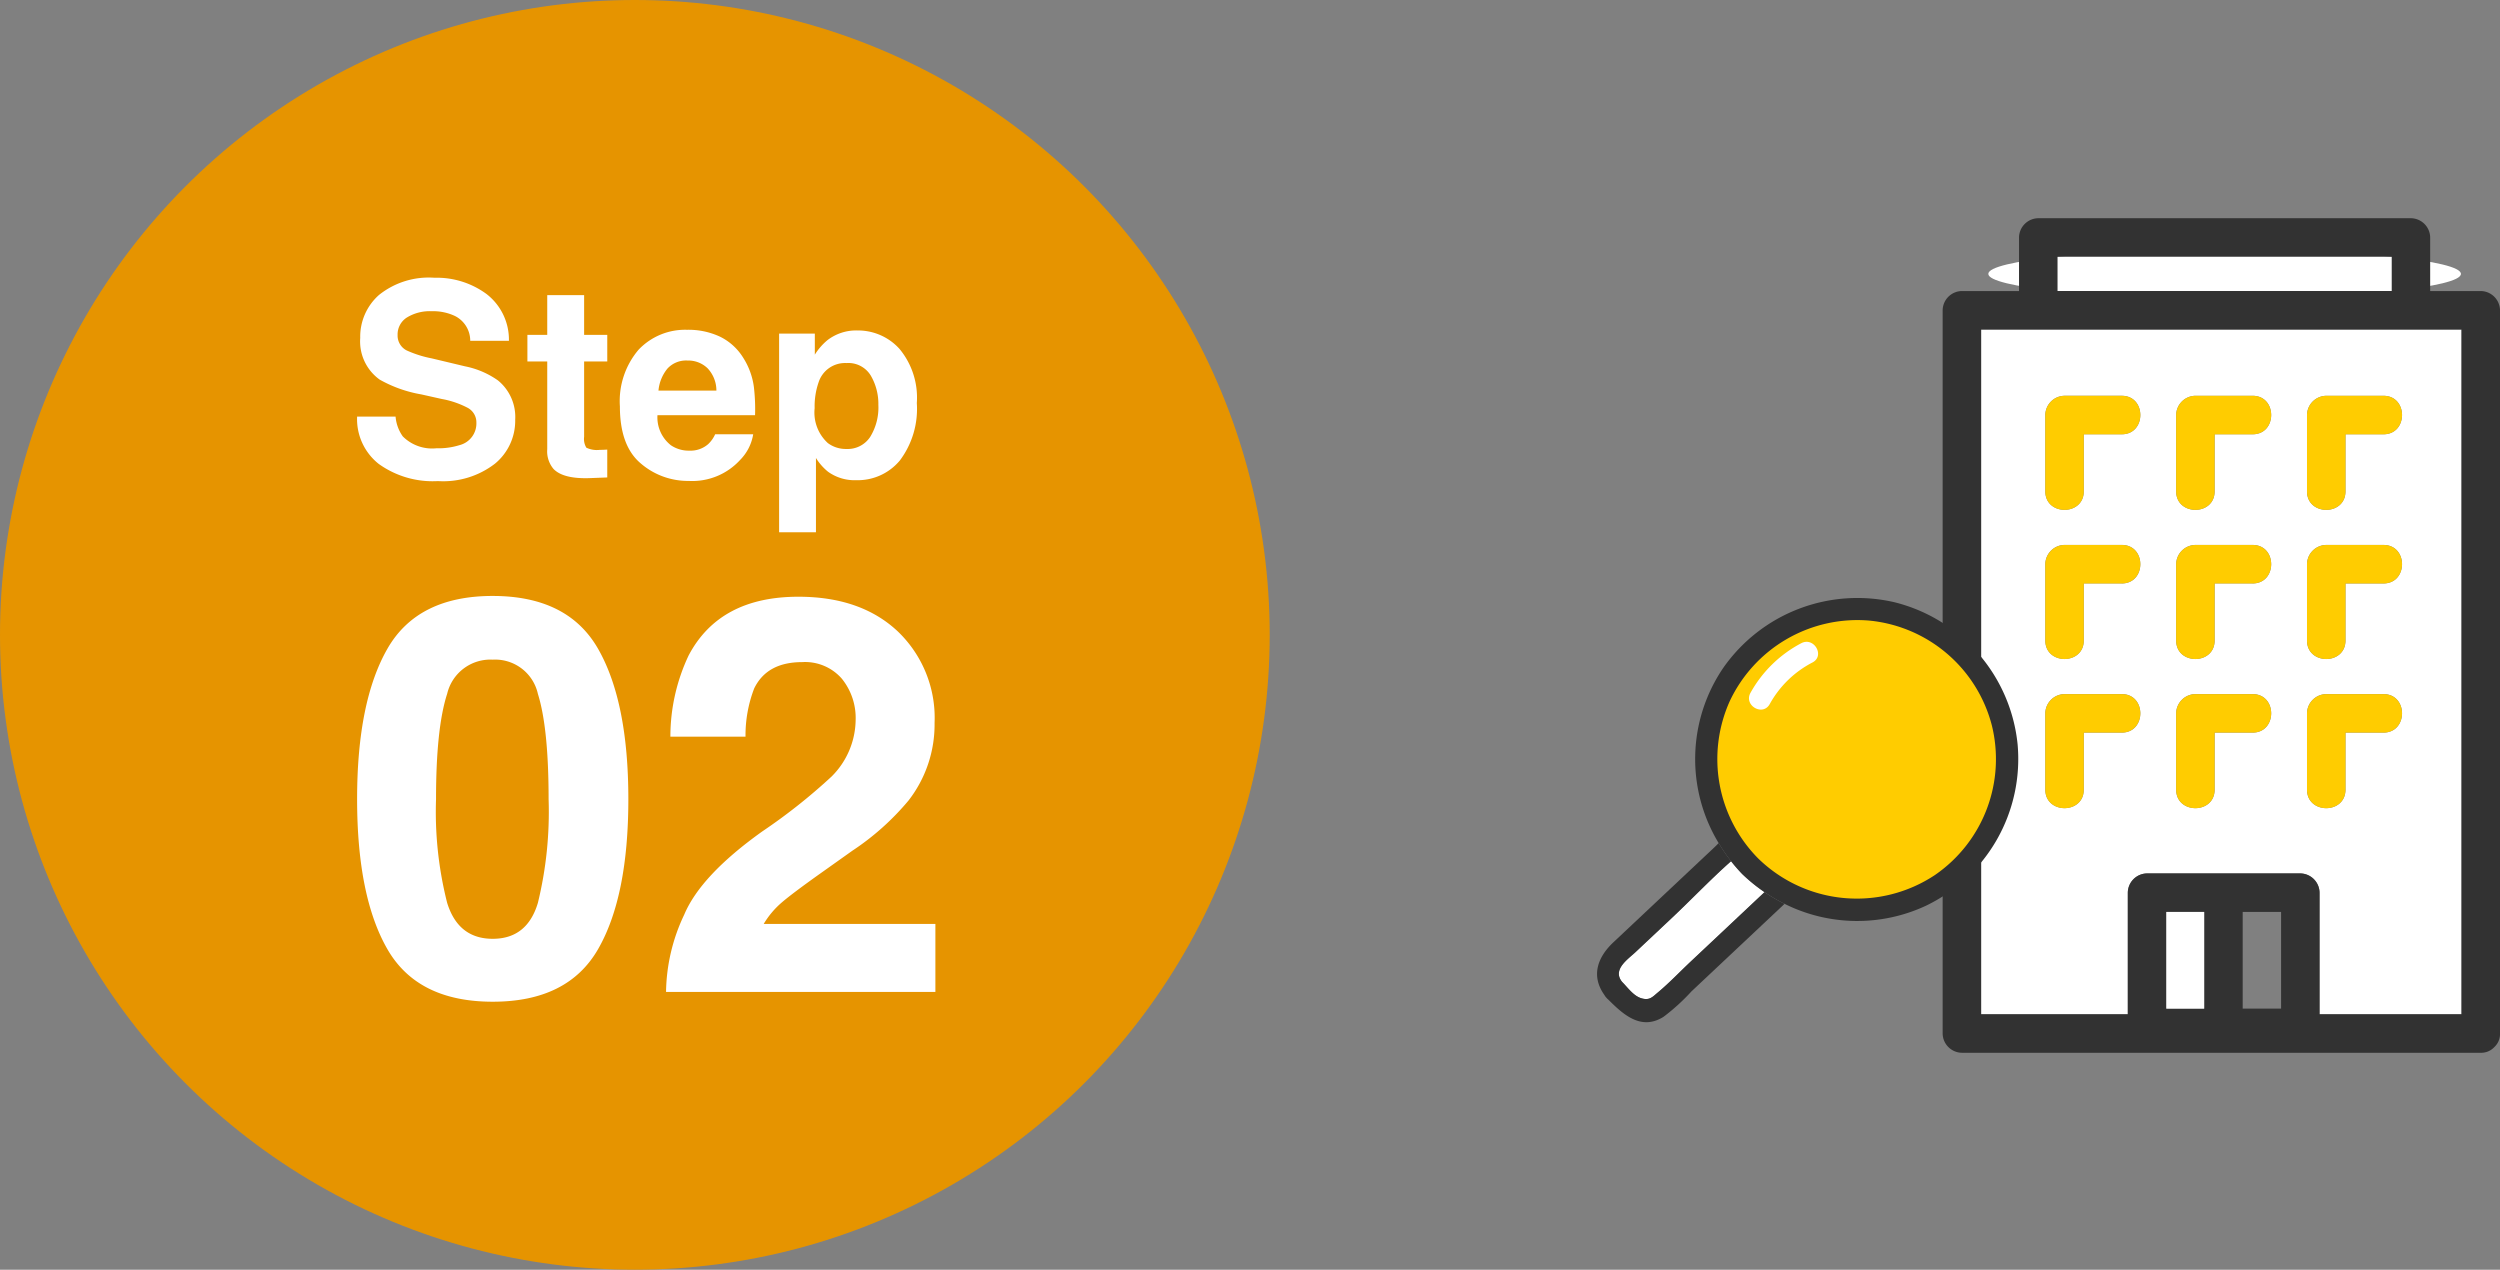
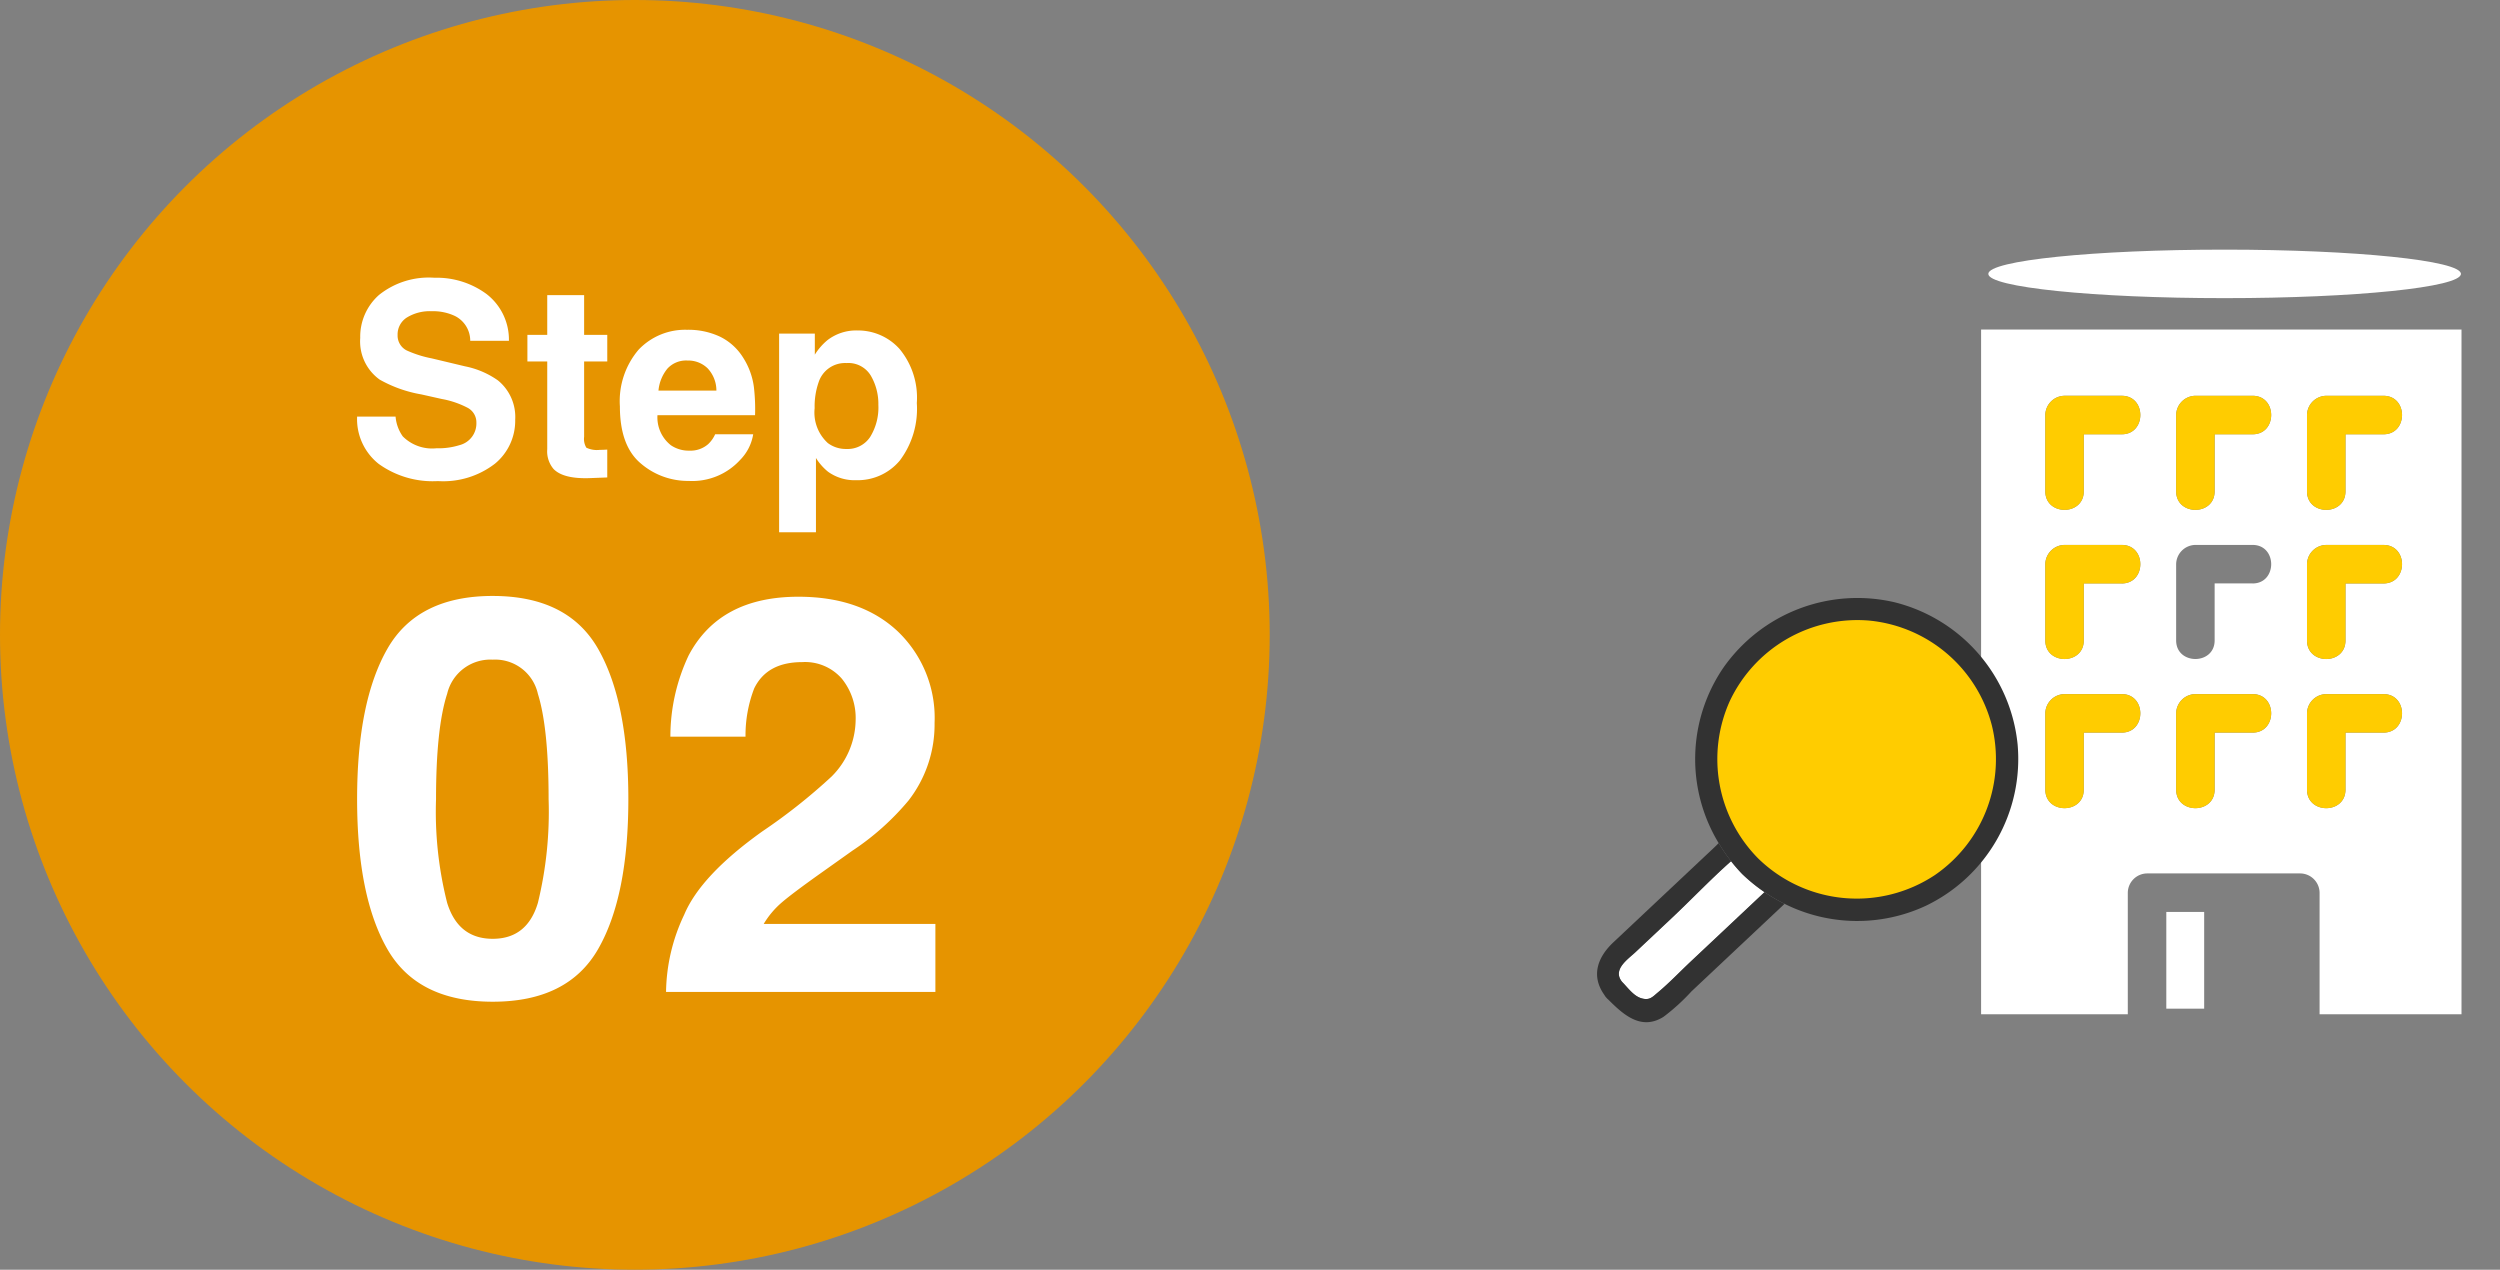
<svg xmlns="http://www.w3.org/2000/svg" width="252.027" height="128" viewBox="0 0 252.027 128">
  <rect x="0" y="0" width="252.027" height="128" fill="#808080" stroke="none" />
  <g id="flow-list-02" transform="translate(-497 -3609)">
    <g id="グループ_7875" data-name="グループ 7875">
      <circle id="楕円形_43" data-name="楕円形 43" cx="64" cy="64" r="64" transform="translate(497 3609)" fill="#e69400" />
      <path id="パス_5175" data-name="パス 5175" d="M9.707-19.441A37.346,37.346,0,0,0,10.828-8.982q1.121,3.623,4.594,3.623t4.553-3.623a38.7,38.7,0,0,0,1.08-10.459q0-7.164-1.08-10.609A4.412,4.412,0,0,0,15.422-33.5a4.476,4.476,0,0,0-4.594,3.445Q9.707-26.605,9.707-19.441Zm5.715-20.48q7.574,0,10.623,5.332t3.049,15.148q0,9.816-3.049,15.121T15.422.984Q7.848.984,4.8-4.32T1.75-19.441q0-9.816,3.049-15.148T15.422-39.922ZM32.895,0a18.631,18.631,0,0,1,1.832-7.793q1.668-3.965,7.875-8.395a57.751,57.751,0,0,0,6.973-5.523A8.163,8.163,0,0,0,52.008-27.4a6.3,6.3,0,0,0-1.395-4.184,4.911,4.911,0,0,0-3.992-1.668q-3.555,0-4.84,2.652a13.155,13.155,0,0,0-.875,4.867H33.332a19.155,19.155,0,0,1,1.832-8.176q3.117-5.934,11.074-5.934,6.289,0,10.008,3.486a12.055,12.055,0,0,1,3.719,9.229A12.493,12.493,0,0,1,57.34-19.3a26.152,26.152,0,0,1-5.66,5.059l-3.117,2.215q-2.926,2.078-4.006,3.008a8.815,8.815,0,0,0-1.818,2.16H60.047V0Z" transform="translate(531.25 3709)" fill="#fff" />
      <path id="パス_5174" data-name="パス 5174" d="M5-6a3.99,3.99,0,0,0,.725,1.991,4.172,4.172,0,0,0,3.388,1.2,7.151,7.151,0,0,0,2.333-.316,2.255,2.255,0,0,0,1.7-2.254,1.663,1.663,0,0,0-.844-1.49,9.073,9.073,0,0,0-2.65-.91L7.594-8.24A13,13,0,0,1,3.4-9.729a4.738,4.738,0,0,1-1.964-4.206,5.616,5.616,0,0,1,1.9-4.337A8.027,8.027,0,0,1,8.912-20a8.479,8.479,0,0,1,5.24,1.628,5.813,5.813,0,0,1,2.274,4.726h-3.9A2.788,2.788,0,0,0,11-16.137a5.129,5.129,0,0,0-2.36-.488,4.406,4.406,0,0,0-2.5.633,2.015,2.015,0,0,0-.936,1.767,1.672,1.672,0,0,0,.923,1.556,11.3,11.3,0,0,0,2.531.8l3.349.8A8.657,8.657,0,0,1,15.319-9.65a4.751,4.751,0,0,1,1.74,3.968,5.6,5.6,0,0,1-2.037,4.423A8.534,8.534,0,0,1,9.268.5,9.334,9.334,0,0,1,3.3-1.233,5.761,5.761,0,0,1,1.121-6Zm13.289-5.563v-2.676h2v-4.008h3.718v4.008h2.333v2.676H24.007v7.594a1.71,1.71,0,0,0,.224,1.1A2.468,2.468,0,0,0,25.6-2.65q.171,0,.363-.007t.376-.02V.132L24.561.2Q21.9.29,20.922-.725a2.748,2.748,0,0,1-.633-1.991v-8.846Zm16.137-.092a2.552,2.552,0,0,0-2.024.817,4.08,4.08,0,0,0-.9,2.215h5.84a3.271,3.271,0,0,0-.9-2.261A2.8,2.8,0,0,0,34.422-11.654Zm0-3.1a7.531,7.531,0,0,1,3.23.672,5.658,5.658,0,0,1,2.373,2.123A7.242,7.242,0,0,1,41.12-8.991a19.157,19.157,0,0,1,.119,2.848H31.4a3.571,3.571,0,0,0,1.358,3.032,3.2,3.2,0,0,0,1.872.541,2.694,2.694,0,0,0,1.885-.659,3.131,3.131,0,0,0,.7-.989h3.836a4.766,4.766,0,0,1-1.332,2.6,6.524,6.524,0,0,1-5.168,2.1,7.287,7.287,0,0,1-4.838-1.767q-2.1-1.767-2.1-5.748a7.989,7.989,0,0,1,1.892-5.722A6.469,6.469,0,0,1,34.422-14.752ZM53.67-7.185a5.655,5.655,0,0,0-.758-2.94A2.639,2.639,0,0,0,50.454-11.4a2.8,2.8,0,0,0-2.808,1.938,7.35,7.35,0,0,0-.4,2.61,4.163,4.163,0,0,0,1.332,3.52,3.032,3.032,0,0,0,1.872.593,2.713,2.713,0,0,0,2.393-1.213A5.656,5.656,0,0,0,53.67-7.185Zm-2.136-7.5A5.63,5.63,0,0,1,55.8-12.828,7.691,7.691,0,0,1,57.546-7.37a8.657,8.657,0,0,1-1.707,5.788,5.527,5.527,0,0,1-4.4,1.991,4.589,4.589,0,0,1-2.848-.857,5.525,5.525,0,0,1-1.213-1.384V5.656H43.664V-14.37h3.6v2.123a6.032,6.032,0,0,1,1.292-1.477A4.747,4.747,0,0,1,51.535-14.687Z" transform="translate(531.879 3657)" fill="#fff" />
    </g>
    <g id="グループ_7871" data-name="グループ 7871" transform="translate(-5.266 0.566)">
      <g id="グループ_7868" data-name="グループ 7868" transform="translate(3.438 -717.023)">
        <g id="グループ_7860" data-name="グループ 7860" transform="translate(694.667 4347.458)">
          <ellipse id="楕円形_40" data-name="楕円形 40" cx="23.823" cy="2.445" rx="23.823" ry="2.445" transform="translate(4.604 3.165)" fill="#fff" />
          <path id="パス_5122" data-name="パス 5122" d="M853.889-167.255v-12.259a1.969,1.969,0,0,1,1.941-1.941h15.452a1.969,1.969,0,0,1,1.941,1.941v12.259H887.53v-69.03H839.1v69.03Zm-.611-28.4h-3.826v5.744c0,2.5-3.881,2.5-3.881,0v-7.685a1.969,1.969,0,0,1,1.941-1.941h5.767C855.78-199.532,855.776-195.651,853.279-195.651Zm0-15.036h-3.826v5.744c0,2.5-3.881,2.5-3.881,0v-7.685a1.969,1.969,0,0,1,1.941-1.941h5.767C855.78-214.569,855.776-210.687,853.279-210.687Zm0-15.036h-3.826v5.744c0,2.5-3.881,2.5-3.881,0v-7.685a1.969,1.969,0,0,1,1.941-1.941h5.767C855.78-229.605,855.776-225.724,853.279-225.724Zm13.192,30.073h-3.826v5.744c0,2.5-3.881,2.5-3.881,0v-7.685a1.969,1.969,0,0,1,1.941-1.941h5.767C868.972-199.532,868.968-195.651,866.47-195.651Zm0-15.036h-3.826v5.744c0,2.5-3.881,2.5-3.881,0v-7.685a1.969,1.969,0,0,1,1.941-1.941h5.767C868.972-214.569,868.968-210.687,866.47-210.687Zm0-15.036h-3.826v5.744c0,2.5-3.881,2.5-3.881,0v-7.685a1.969,1.969,0,0,1,1.941-1.941h5.767C868.972-229.605,868.968-225.724,866.47-225.724Zm13.191,30.073h-3.826v5.744c0,2.5-3.881,2.5-3.881,0v-7.685a1.969,1.969,0,0,1,1.941-1.941h5.767C882.163-199.532,882.159-195.651,879.662-195.651Zm0-15.036h-3.826v5.744c0,2.5-3.881,2.5-3.881,0v-7.685a1.969,1.969,0,0,1,1.941-1.941h5.767C882.163-214.569,882.159-210.687,879.662-210.687Zm0-15.036h-3.826v5.744c0,2.5-3.881,2.5-3.881,0v-7.685a1.969,1.969,0,0,1,1.941-1.941h5.767C882.163-229.605,882.159-225.724,879.662-225.724Z" transform="translate(-835.223 247.505)" fill="#fff" />
-           <path id="パス_5123" data-name="パス 5123" d="M835.045-169.5h52.307a1.792,1.792,0,0,0,1.313-.519c.023-.019.044-.042.066-.063s.025-.024.036-.038a1.79,1.79,0,0,0,.527-1.322V-244.35a1.969,1.969,0,0,0-1.941-1.941h-5.1v-5.4a1.969,1.969,0,0,0-1.941-1.941H842.745a1.969,1.969,0,0,0-1.941,1.941v5.4h-5.759a1.969,1.969,0,0,0-1.941,1.941v72.912A1.969,1.969,0,0,0,835.045-169.5Zm1.941-72.912h48.426v69.03H871.1v-12.259a1.969,1.969,0,0,0-1.941-1.941H853.711a1.969,1.969,0,0,0-1.941,1.941v12.259H836.985v-69.03Zm26.366,68.461V-183.7h3.871v9.749Zm-3.881,0h-3.818V-183.7h3.818Zm-14.785-75.8h33.69v3.458h-33.69Z" transform="translate(-833.104 253.63)" fill="#323232" />
          <path id="パス_5124" data-name="パス 5124" d="M897.593-179.471h-5.767a1.969,1.969,0,0,0-1.941,1.941v7.685c0,2.5,3.881,2.5,3.881,0v-5.744h3.826C900.09-175.59,900.094-179.471,897.593-179.471Z" transform="translate(-853.154 227.444)" fill="#fc0" />
          <path id="パス_5125" data-name="パス 5125" d="M877.2-179.471h-5.767a1.969,1.969,0,0,0-1.941,1.941v7.685c0,2.5,3.881,2.5,3.881,0v-5.744H877.2C879.7-175.59,879.7-179.471,877.2-179.471Z" transform="translate(-845.953 227.444)" fill="#fc0" />
          <path id="パス_5126" data-name="パス 5126" d="M856.809-179.471h-5.767a1.969,1.969,0,0,0-1.941,1.941v7.685c0,2.5,3.881,2.5,3.881,0v-5.744h3.826C859.306-175.59,859.31-179.471,856.809-179.471Z" transform="translate(-838.753 227.444)" fill="#fc0" />
          <path id="パス_5127" data-name="パス 5127" d="M897.593-202.715h-5.767a1.969,1.969,0,0,0-1.941,1.941v7.685c0,2.5,3.881,2.5,3.881,0v-5.744h3.826C900.09-198.834,900.094-202.715,897.593-202.715Z" transform="translate(-853.154 235.652)" fill="#fc0" />
-           <path id="パス_5128" data-name="パス 5128" d="M877.2-202.715h-5.767a1.969,1.969,0,0,0-1.941,1.941v7.685c0,2.5,3.881,2.5,3.881,0v-5.744H877.2C879.7-198.834,879.7-202.715,877.2-202.715Z" transform="translate(-845.953 235.652)" fill="#fc0" />
          <path id="パス_5129" data-name="パス 5129" d="M856.809-202.715h-5.767a1.969,1.969,0,0,0-1.941,1.941v7.685c0,2.5,3.881,2.5,3.881,0v-5.744h3.826C859.306-198.834,859.31-202.715,856.809-202.715Z" transform="translate(-838.753 235.652)" fill="#fc0" />
          <path id="パス_5130" data-name="パス 5130" d="M897.593-225.959h-5.767a1.969,1.969,0,0,0-1.941,1.941v7.685c0,2.5,3.881,2.5,3.881,0v-5.744h3.826C900.09-222.078,900.094-225.959,897.593-225.959Z" transform="translate(-853.154 243.859)" fill="#fc0" />
          <path id="パス_5131" data-name="パス 5131" d="M877.2-225.959h-5.767a1.969,1.969,0,0,0-1.941,1.941v7.685c0,2.5,3.881,2.5,3.881,0v-5.744H877.2C879.7-222.078,879.7-225.959,877.2-225.959Z" transform="translate(-845.953 243.859)" fill="#fc0" />
          <path id="パス_5132" data-name="パス 5132" d="M856.809-225.959h-5.767a1.969,1.969,0,0,0-1.941,1.941v7.685c0,2.5,3.881,2.5,3.881,0v-5.744h3.826C859.306-222.078,859.31-225.959,856.809-225.959Z" transform="translate(-838.753 243.859)" fill="#fc0" />
          <path id="パス_5133" data-name="パス 5133" d="M867.96-135.777h3.818v-9.749H867.96Z" transform="translate(-845.412 215.458)" fill="#fff" />
        </g>
      </g>
      <g id="グループ_7870" data-name="グループ 7870" transform="translate(-11.563 -3.791)">
        <path id="パス_5171" data-name="パス 5171" d="M14.658,0A14.658,14.658,0,1,1,0,14.658,14.658,14.658,0,0,1,14.658,0Z" transform="translate(686.353 3674.127)" fill="#fc0" />
        <g id="グループ_7869" data-name="グループ 7869" transform="translate(674.829 3672.5)">
          <path id="パス_5167" data-name="パス 5167" d="M819.759-154.853c-2.051,1.809-3.968,3.835-5.948,5.7l-3.7,3.48c-.781.734-2.345,1.756-1.336,2.993.552.552,1.126,1.379,1.884,1.628.87.286,1.166-.109,1.715-.566,1.161-.968,2.222-2.09,3.323-3.124l7.433-6.99a17.148,17.148,0,0,1-2.254-1.83A16.612,16.612,0,0,1,819.759-154.853Z" transform="translate(-806.247 181.398)" fill="#fff" />
          <path id="パス_5168" data-name="パス 5168" d="M806.47-141.691a1.173,1.173,0,0,0,.182.181c1.532,1.528,3.318,3.172,5.586,1.744a20.486,20.486,0,0,0,2.811-2.559l9.386-8.826a16.958,16.958,0,0,1-2.021-1.181l-7.433,6.99c-1.1,1.035-2.162,2.156-3.323,3.124-.549.458-.845.852-1.715.566-.758-.25-1.332-1.076-1.884-1.628-1.01-1.238.555-2.259,1.336-2.993l3.7-3.48c1.98-1.861,3.9-3.887,5.948-5.7a16.967,16.967,0,0,1-1.249-1.823c-.177.176-.351.35-.523.511l-4.955,4.659-5.133,4.827c-1.627,1.529-2.277,3.414-.906,5.323A1.167,1.167,0,0,0,806.47-141.691Z" transform="translate(-805.531 181.993)" fill="#323232" />
          <path id="パス_5169" data-name="パス 5169" d="M822.267-163.508a16.639,16.639,0,0,0,1.117,1.286,17.153,17.153,0,0,0,2.254,1.83,16.955,16.955,0,0,0,2.021,1.181,16.381,16.381,0,0,0,14.251.192,16.423,16.423,0,0,0,9.244-16.256,16.464,16.464,0,0,0-12.414-14.34,16.5,16.5,0,0,0-17.255,6.608,16.334,16.334,0,0,0-.466,17.677A16.957,16.957,0,0,0,822.267-163.508Zm-.147-16.107a14.224,14.224,0,0,1,14.064-8.153,14.181,14.181,0,0,1,12.365,10.54,14.179,14.179,0,0,1-5.732,15.113,14.233,14.233,0,0,1-17.845-1.7A14.247,14.247,0,0,1,822.12-179.614Z" transform="translate(-808.756 190.053)" fill="#323232" />
-           <path id="パス_5170" data-name="パス 5170" d="M825.99-179.036c-.7,1.264,1.235,2.4,1.94,1.133a10.368,10.368,0,0,1,4.315-4.2c1.28-.673.146-2.612-1.133-1.94A12.507,12.507,0,0,0,825.99-179.036Z" transform="translate(-810.524 188.61)" fill="#fff" />
        </g>
      </g>
    </g>
  </g>
</svg>